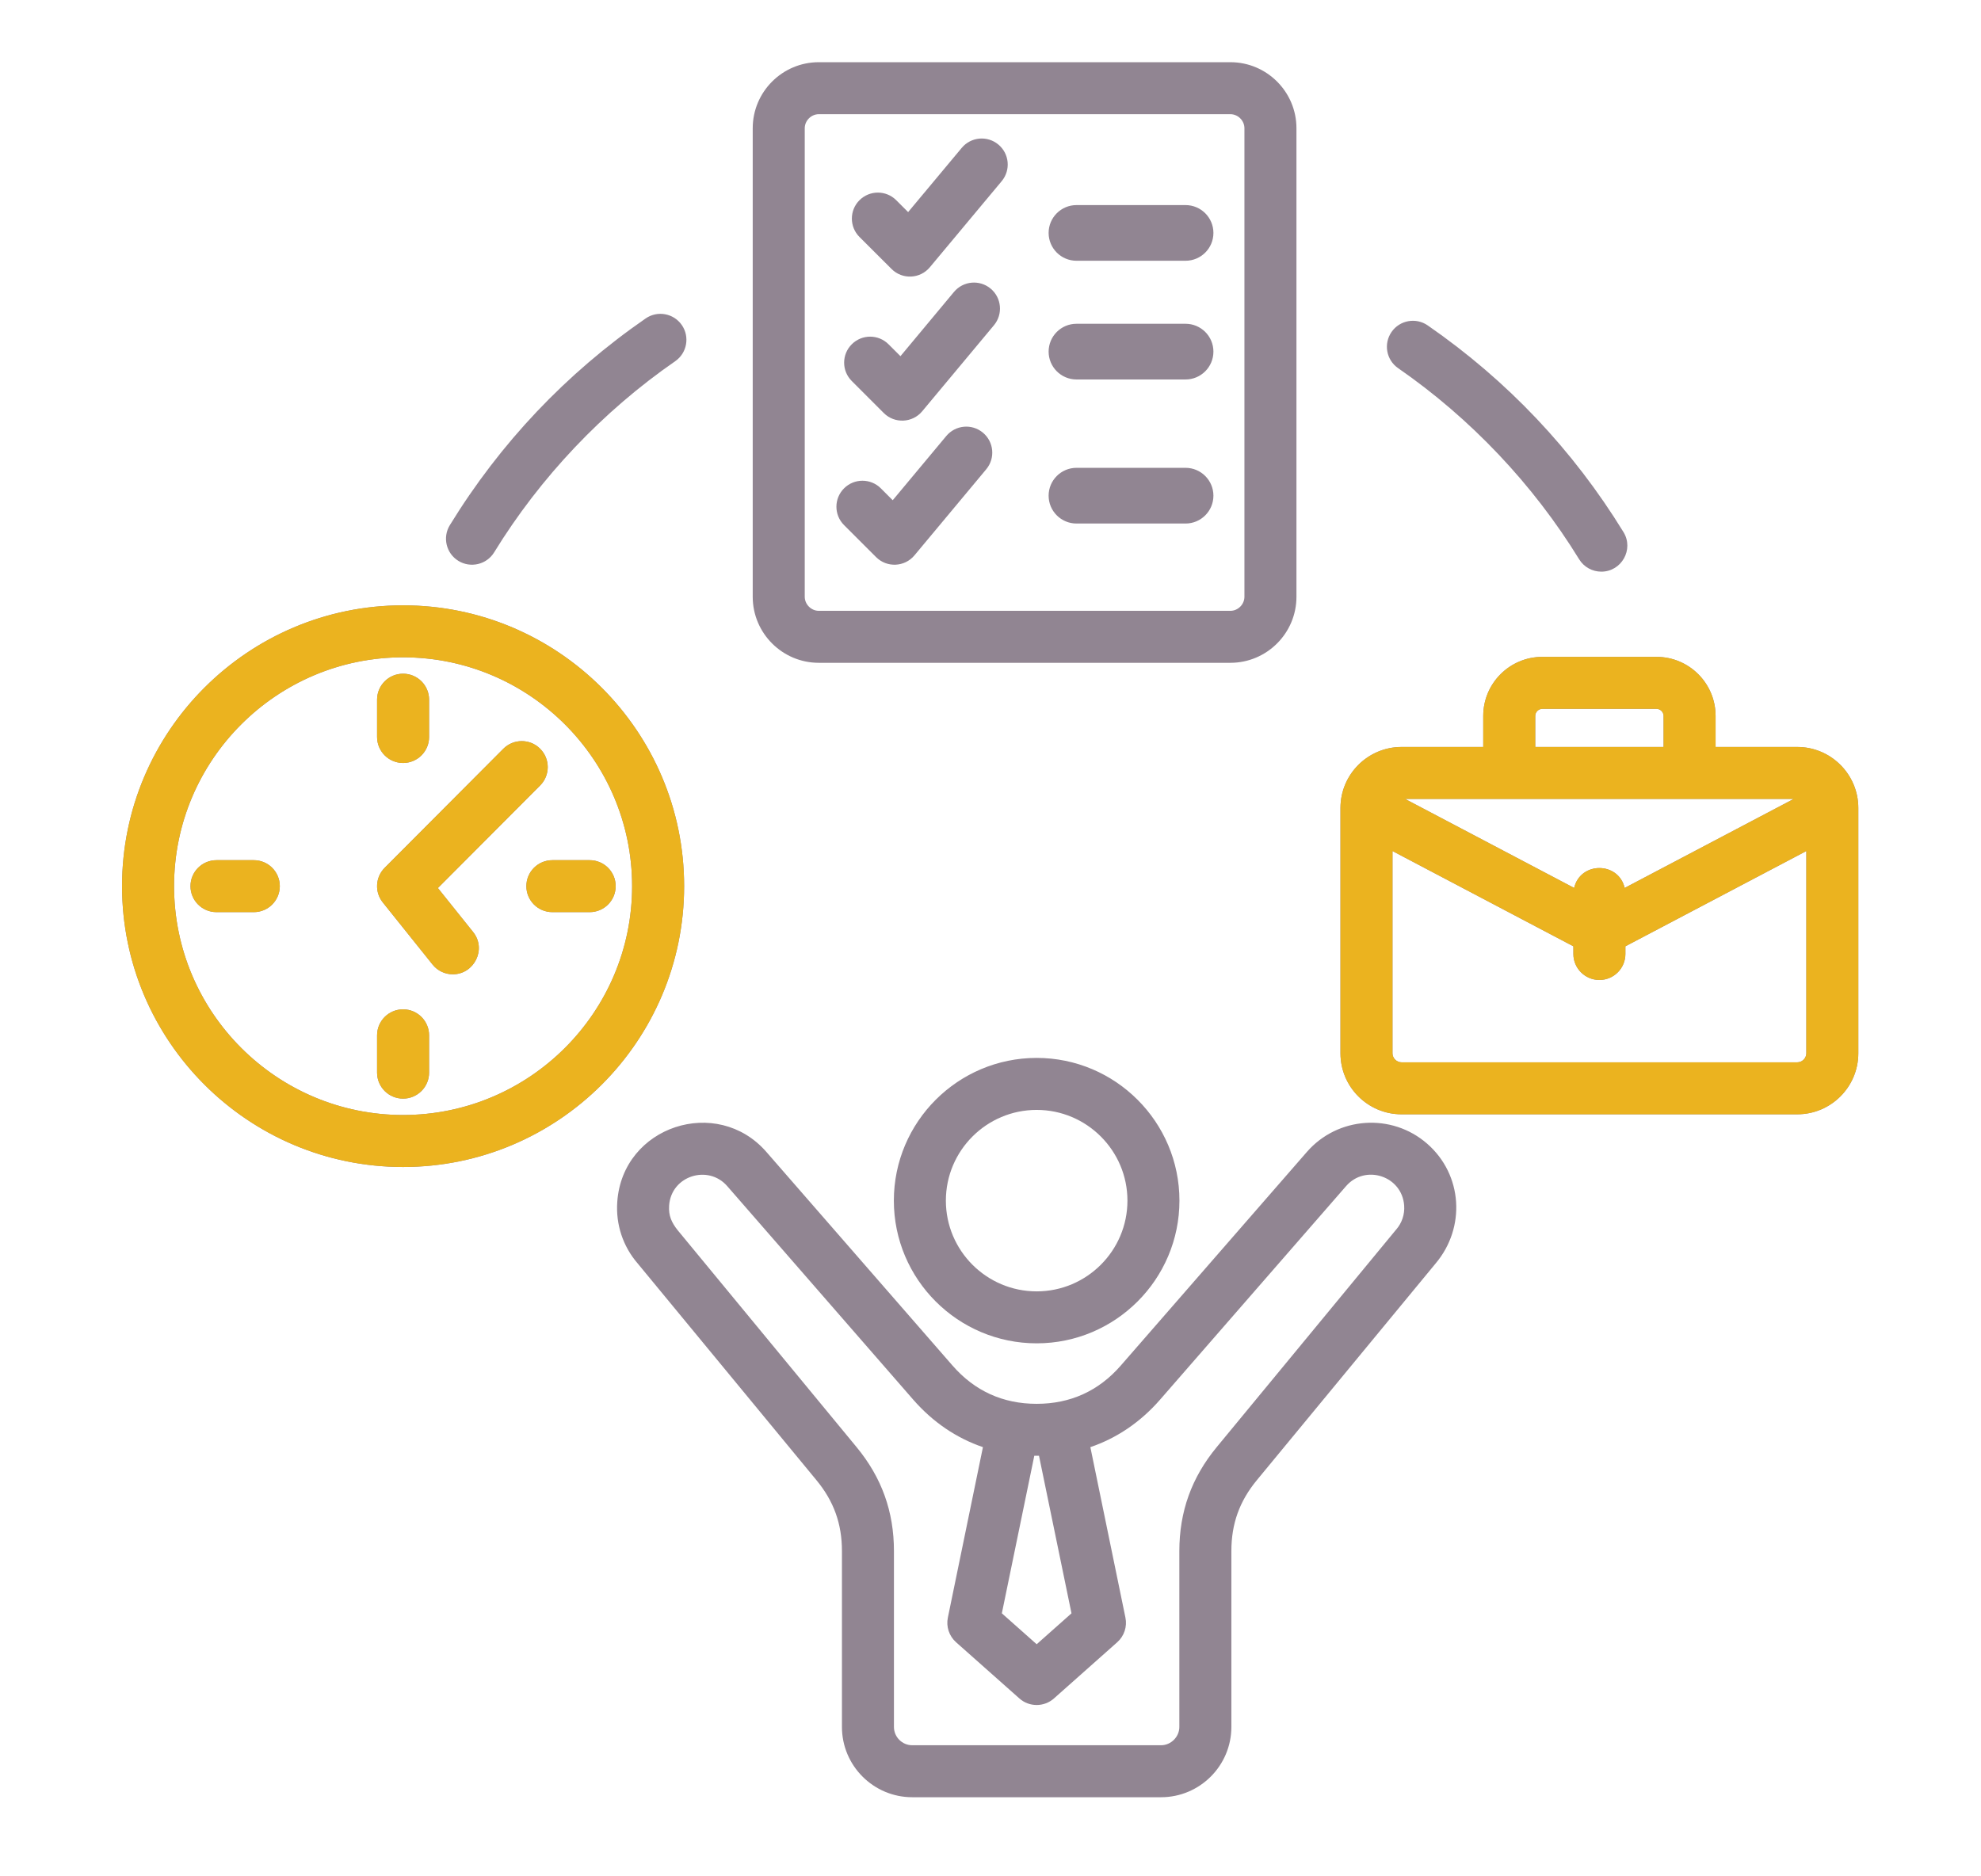
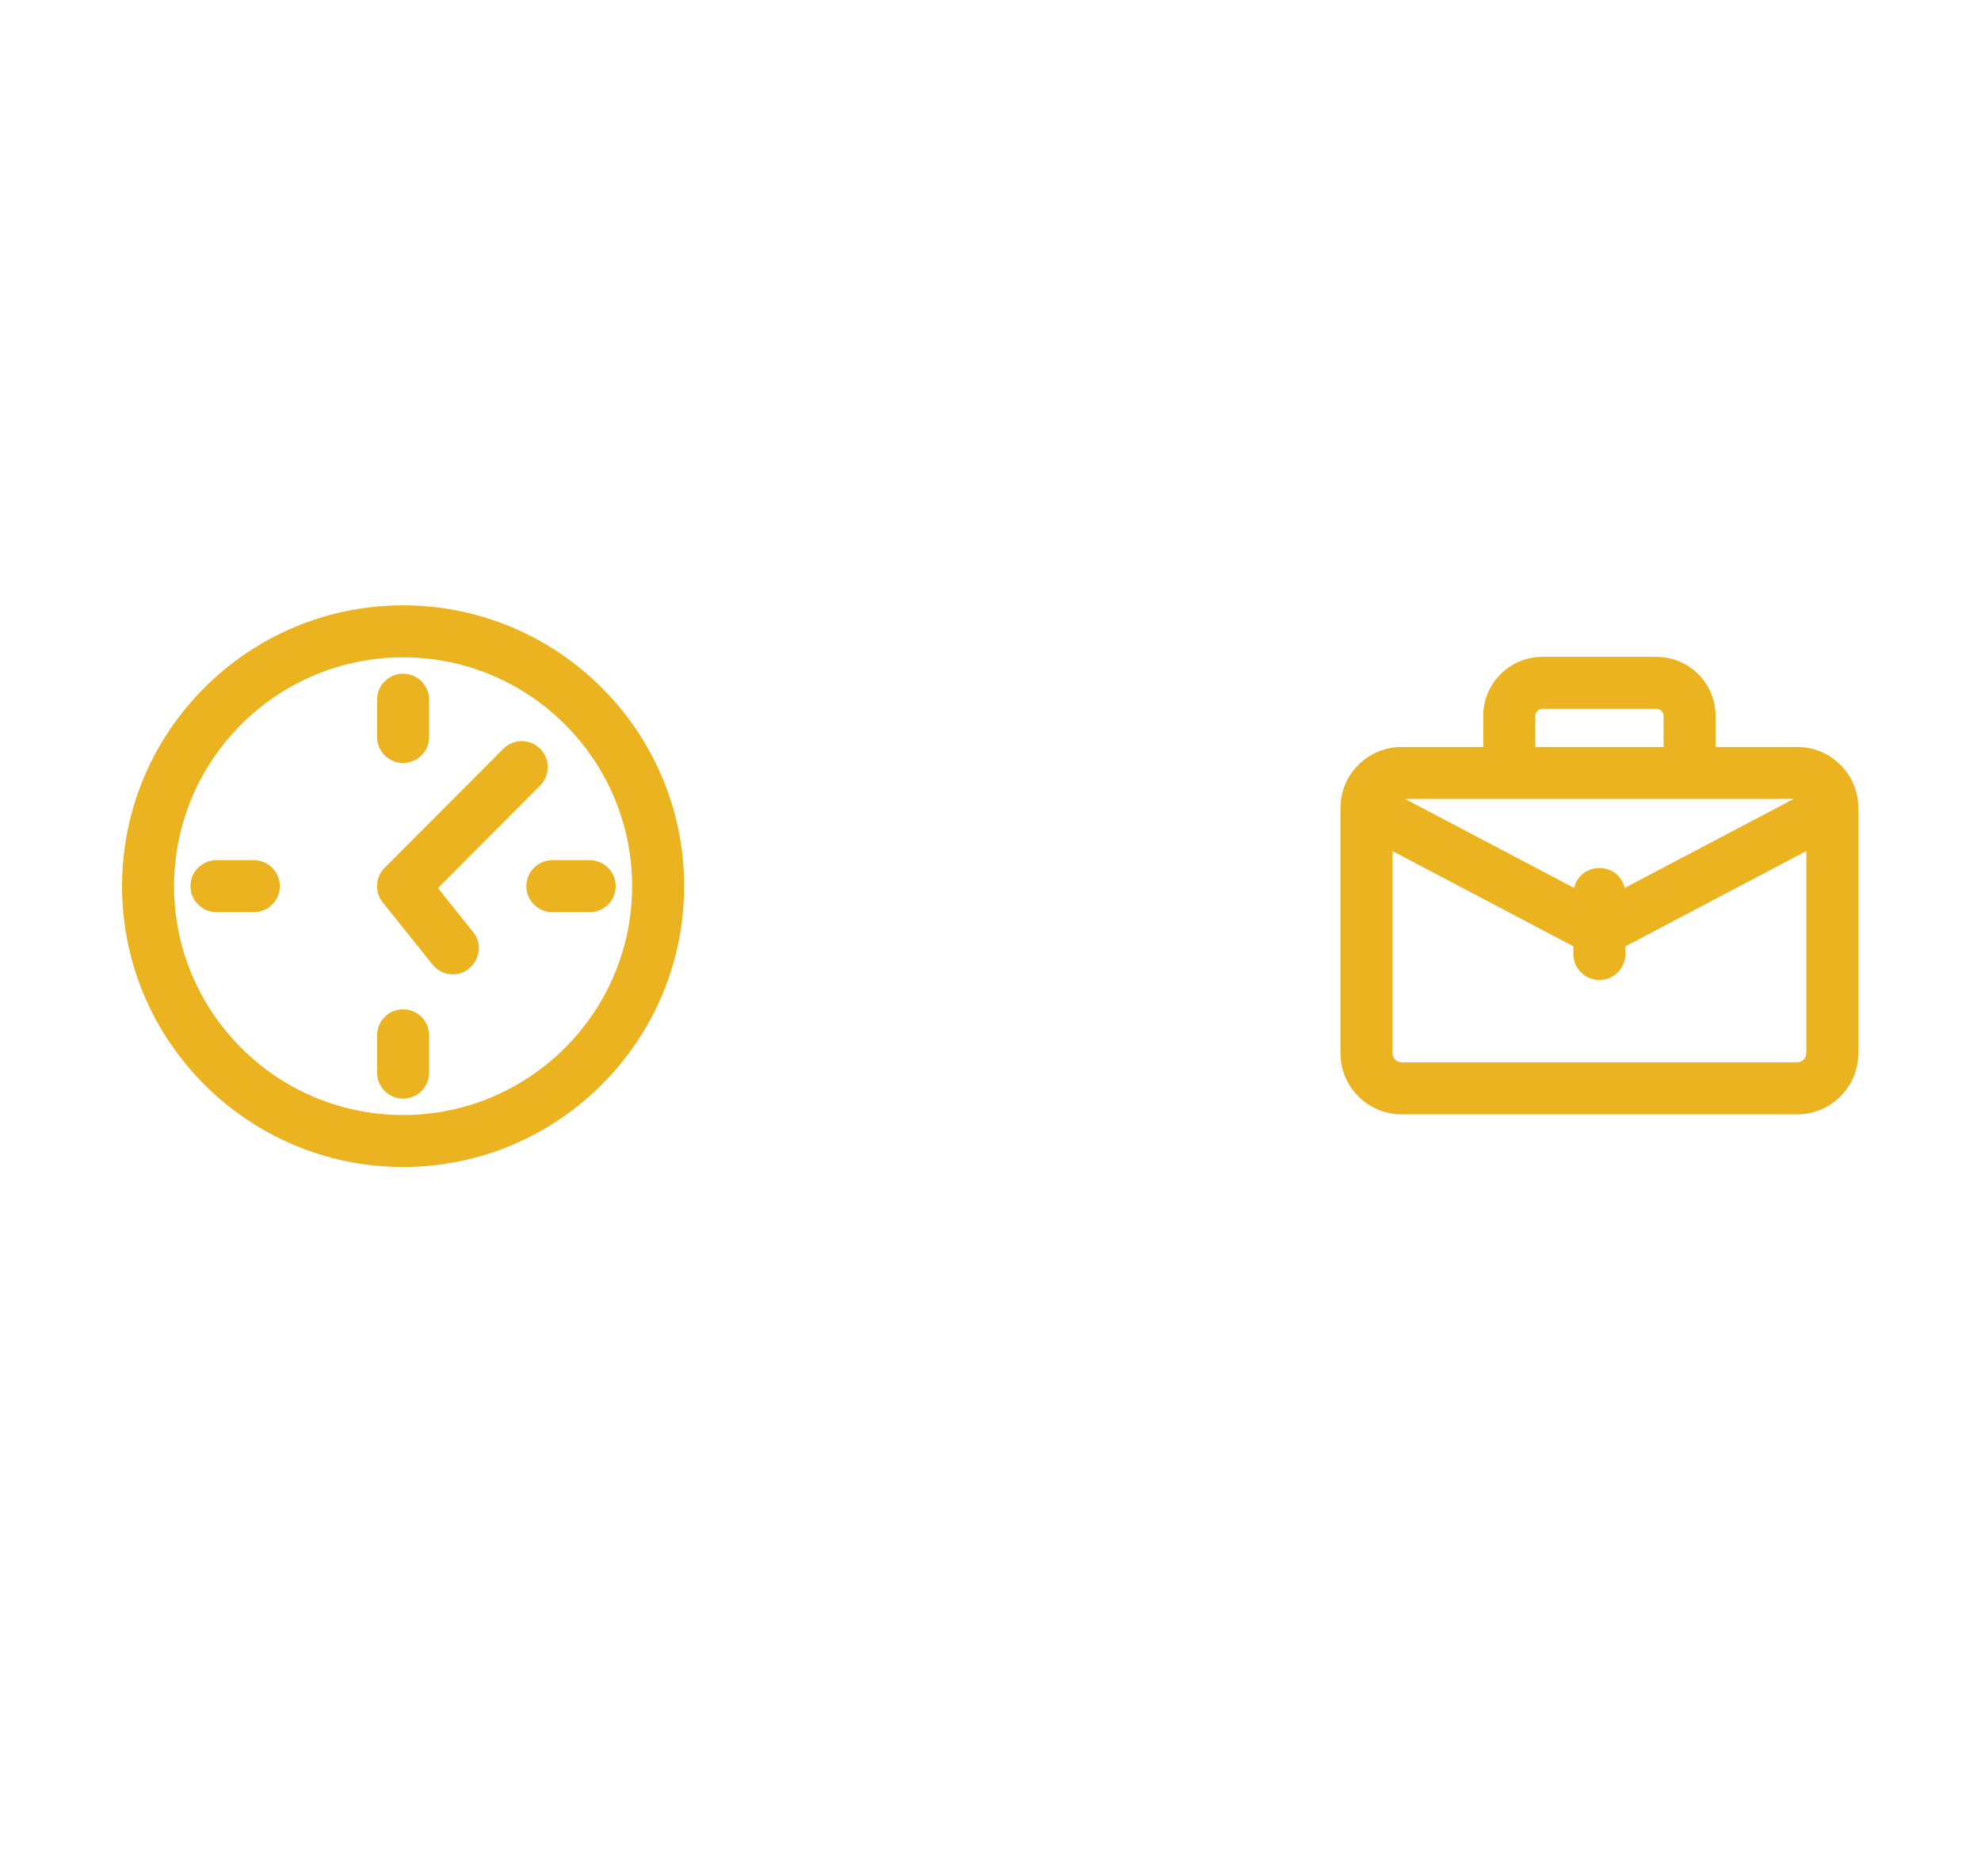
<svg xmlns="http://www.w3.org/2000/svg" width="100%" height="100%" viewBox="0 0 513 486" version="1.1" xml:space="preserve" style="fill-rule:evenodd;clip-rule:evenodd;stroke-linejoin:round;stroke-miterlimit:2;">
-   <path d="M65.725,222.799L56.062,222.799C52.338,222.799 49.329,225.814 49.329,229.53C49.329,233.244 52.339,236.259 56.062,236.259L65.725,236.259C69.449,236.259 72.458,233.243 72.458,229.53C72.458,225.814 69.449,222.799 65.725,222.799ZM104.38,261.434C100.657,261.434 97.647,264.449 97.647,268.164L97.647,277.829C97.647,281.544 100.658,284.559 104.38,284.559C108.109,284.559 111.118,281.543 111.118,277.829L111.118,268.164C111.118,264.449 108.109,261.434 104.38,261.434ZM104.38,197.624C108.109,197.624 111.118,194.61 111.118,190.888L111.118,181.23C111.118,177.514 108.109,174.5 104.38,174.5C100.658,174.5 97.647,177.514 97.647,181.23L97.647,190.888C97.647,194.608 100.657,197.624 104.38,197.624ZM113.397,230.015L139.884,203.445C142.504,200.807 142.498,196.544 139.859,193.92C137.233,191.301 132.968,191.307 130.342,193.944L99.609,224.778C97.195,227.208 96.982,231.057 99.121,233.737L112.014,249.833C113.342,251.496 115.292,252.36 117.273,252.36C122.748,252.36 126.094,245.891 122.532,241.423L113.397,230.015ZM152.704,222.799L143.04,222.799C139.317,222.799 136.306,225.814 136.306,229.53C136.306,233.243 139.317,236.259 143.04,236.259L152.704,236.259C156.426,236.259 159.437,233.243 159.437,229.53C159.437,225.814 156.427,222.799 152.704,222.799ZM163.69,229.53C163.69,196.844 137.089,170.255 104.38,170.255C71.678,170.255 45.077,196.844 45.077,229.53C45.077,262.214 71.678,288.804 104.38,288.804C137.089,288.804 163.69,262.214 163.69,229.53ZM177.162,229.53C177.162,269.638 144.516,302.269 104.38,302.269C64.252,302.269 31.605,269.638 31.605,229.53C31.604,189.421 64.251,156.79 104.38,156.79C144.516,156.79 177.162,189.421 177.162,229.53ZM118.708,145.279C121.846,147.203 126.011,146.256 127.969,143.061C139.882,123.653 156.094,106.533 174.849,93.562C177.907,91.443 178.675,87.246 176.561,84.189C174.441,81.131 170.248,80.37 167.19,82.489C146.607,96.722 129.553,114.736 116.49,136.021C114.545,139.186 115.539,143.334 118.708,145.279ZM268.456,287.482C255.483,287.482 244.943,298.024 244.943,310.983C244.943,323.943 255.483,334.485 268.456,334.485C281.416,334.485 291.963,323.942 291.963,310.983C291.963,298.024 281.416,287.482 268.456,287.482ZM268.456,274.016C288.843,274.016 305.428,290.599 305.428,310.983C305.428,331.36 288.843,347.944 268.456,347.944C248.056,347.944 231.472,331.36 231.472,310.983C231.472,290.599 248.056,274.017 268.456,274.016ZM467.767,220.437L420.914,245.108L420.914,247.098C420.914,250.814 417.903,253.829 414.18,253.829C410.465,253.829 407.442,250.814 407.442,247.098L407.442,245.108L360.599,220.437L360.599,272.818C360.599,274.084 361.676,275.156 362.944,275.156L465.42,275.156C466.697,275.156 467.758,274.084 467.767,272.818L467.767,220.437ZM363.864,206.941L407.637,229.986C409.261,223.111 419.11,223.134 420.73,229.986L464.494,206.941L363.864,206.941ZM397.57,193.476L430.799,193.476L430.799,185.432C430.799,184.439 429.963,183.604 428.965,183.604L399.398,183.604C398.411,183.604 397.57,184.439 397.57,185.432L397.57,193.476ZM481.229,209.28L481.229,272.818C481.229,281.532 474.143,288.622 465.42,288.622L362.944,288.622C354.225,288.622 347.127,281.532 347.127,272.818L347.127,209.28C347.127,200.566 354.225,193.476 362.944,193.476L384.1,193.476L384.1,185.432C384.1,176.996 390.96,170.139 399.399,170.139L428.965,170.139C437.409,170.139 444.27,176.996 444.27,185.432L444.27,193.476L465.42,193.476C474.143,193.476 481.229,200.566 481.229,209.28ZM361.551,318.48C363.044,316.763 363.788,314.553 363.623,312.256C363.073,304.565 353.557,301.506 348.592,307.208L300.402,362.542C295.327,368.358 289.215,372.494 282.36,374.832L291.439,418.973C291.932,421.323 291.121,423.759 289.325,425.361L272.928,439.927C270.381,442.187 266.52,442.187 263.984,439.927L247.576,425.361C245.784,423.759 244.968,421.323 245.462,418.973L254.541,374.832C247.687,372.494 241.575,368.358 236.498,362.542L188.309,307.208C183.402,301.568 173.81,304.516 173.277,312.256C173.094,314.902 173.937,316.675 175.47,318.62L221.82,374.826C228.333,382.719 231.496,391.531 231.496,401.756L231.496,447.303C231.496,449.922 233.628,452.047 236.242,452.047L300.658,452.047C303.229,452.047 305.404,449.879 305.404,447.303L305.404,401.756C305.404,391.531 308.566,382.719 315.08,374.826L361.429,318.62C361.467,318.572 361.515,318.53 361.551,318.48ZM259.438,417.876L268.456,425.884L277.473,417.876L269.059,377.067L267.841,377.067L259.438,417.876ZM371.775,327.248L325.474,383.386C320.972,388.844 318.876,394.683 318.876,401.754L318.876,447.301C318.876,457.344 310.705,465.511 300.658,465.511L236.242,465.511C226.194,465.511 218.03,457.343 218.03,447.301L218.03,401.754C218.03,394.682 215.928,388.842 211.425,383.386L165.13,327.248C161.314,322.827 159.445,317.176 159.847,311.323C161.195,291.647 185.692,283.697 198.464,298.37L246.661,353.698C252.394,360.282 259.719,363.613 268.456,363.613C277.181,363.613 284.518,360.282 290.239,353.698L338.434,298.364C346.416,289.199 360.381,288.231 369.557,296.215C378.79,304.249 379.608,317.965 371.775,327.248ZM278.771,135.602L307.007,135.602C310.991,135.602 314.227,132.374 314.227,128.386C314.227,124.409 310.991,121.175 307.007,121.175L278.771,121.175C274.787,121.175 271.551,124.408 271.551,128.386C271.551,132.375 274.787,135.603 278.771,135.602ZM278.771,98.289L307.007,98.289C310.991,98.289 314.227,95.055 314.227,91.073C314.227,87.09 310.991,83.863 307.007,83.863L278.771,83.863C274.787,83.863 271.551,87.09 271.551,91.073C271.551,95.055 274.787,98.289 278.771,98.289ZM278.771,67.54L307.007,67.54C310.991,67.54 314.227,64.313 314.227,60.33C314.227,56.348 310.991,53.12 307.007,53.12L278.771,53.12C274.787,53.12 271.551,56.348 271.551,60.33C271.551,64.313 274.787,67.54 278.771,67.54ZM230.875,69.667C233.669,72.467 238.261,72.262 240.8,69.217L259.401,46.921C261.779,44.065 261.395,39.82 258.537,37.439C255.678,35.057 251.432,35.441 249.049,38.302L235.169,54.935L232.092,51.859C229.466,49.228 225.208,49.228 222.569,51.859C219.942,54.484 219.942,58.746 222.569,61.377L230.875,69.667ZM362.058,95.358C380.807,108.33 397.019,125.448 408.932,144.858C410.199,146.929 412.418,148.068 414.683,148.068C419.903,148.068 423.175,142.31 420.418,137.819C407.353,116.534 390.293,98.52 369.723,84.287C366.663,82.168 362.466,82.93 360.352,85.987C358.237,89.043 358.992,93.241 362.058,95.358ZM220.576,98.691L228.869,106.986C231.658,109.773 236.277,109.572 238.807,106.536L257.402,84.234C259.773,81.377 259.389,77.132 256.532,74.751C253.674,72.37 249.433,72.76 247.045,75.61L233.184,92.254L230.095,89.173C227.468,86.542 223.203,86.542 220.576,89.173C217.938,91.804 217.938,96.059 220.576,98.691ZM208.397,154.573C208.397,156.547 210.073,158.215 212.041,158.215L318.613,158.215C320.594,158.215 322.258,156.547 322.258,154.573L322.258,33.218C322.258,31.244 320.594,29.575 318.613,29.575L212.04,29.575C210.072,29.575 208.397,31.244 208.397,33.218L208.397,154.573ZM194.925,154.573L194.925,33.218C194.925,23.784 202.601,16.11 212.04,16.11L318.613,16.11C328.052,16.11 335.729,23.784 335.729,33.218L335.729,154.572C335.729,164.006 328.052,171.679 318.613,171.679L212.04,171.679C202.602,171.679 194.925,164.007 194.925,154.573ZM218.578,136.01C215.94,133.379 215.94,129.116 218.578,126.486C221.203,123.86 225.476,123.86 228.101,126.486L231.179,129.567L245.052,112.929C247.435,110.073 251.675,109.682 254.533,112.064C257.391,114.445 257.78,118.69 255.398,121.547L236.809,143.848C234.269,146.89 229.671,147.098 226.87,144.299L218.578,136.01Z" style="fill:rgb(145,133,146);" />
  <g>
    <path d="M481.229,209.28L481.229,272.818C481.229,281.532 474.143,288.622 465.42,288.622L362.944,288.622C354.225,288.622 347.127,281.532 347.127,272.818L347.127,209.28C347.127,200.566 354.225,193.476 362.944,193.476L384.1,193.476L384.1,185.432C384.1,176.996 390.96,170.139 399.399,170.139L428.965,170.139C437.409,170.139 444.27,176.996 444.27,185.432L444.27,193.476L465.42,193.476C474.143,193.476 481.229,200.566 481.229,209.28ZM467.767,220.437L420.914,245.108L420.914,247.098C420.914,250.814 417.903,253.829 414.18,253.829C410.465,253.829 407.442,250.814 407.442,247.098L407.442,245.108L360.599,220.437L360.599,272.818C360.599,274.084 361.676,275.156 362.944,275.156L465.42,275.156C466.697,275.156 467.758,274.084 467.767,272.818L467.767,220.437ZM397.57,193.476L430.799,193.476L430.799,185.432C430.799,184.439 429.963,183.604 428.965,183.604L399.398,183.604C398.411,183.604 397.57,184.439 397.57,185.432L397.57,193.476ZM363.864,206.941L407.637,229.986C409.261,223.111 419.11,223.134 420.73,229.986L464.494,206.941L363.864,206.941Z" style="fill:rgb(235,179,31);" />
    <path d="M177.162,229.53C177.162,269.638 144.516,302.269 104.38,302.269C64.252,302.269 31.605,269.638 31.605,229.53C31.604,189.421 64.251,156.79 104.38,156.79C144.516,156.79 177.162,189.421 177.162,229.53ZM163.69,229.53C163.69,196.844 137.089,170.255 104.38,170.255C71.678,170.255 45.077,196.844 45.077,229.53C45.077,262.214 71.678,288.804 104.38,288.804C137.089,288.804 163.69,262.214 163.69,229.53ZM104.38,197.624C100.657,197.624 97.647,194.608 97.647,190.888L97.647,181.23C97.647,177.514 100.658,174.5 104.38,174.5C108.109,174.5 111.118,177.514 111.118,181.23L111.118,190.888C111.118,194.61 108.109,197.624 104.38,197.624ZM113.397,230.015L122.532,241.423C126.094,245.891 122.748,252.36 117.273,252.36C115.292,252.36 113.342,251.496 112.014,249.833L99.121,233.737C96.982,231.057 97.195,227.208 99.609,224.778L130.342,193.944C132.968,191.307 137.233,191.301 139.859,193.92C142.498,196.544 142.504,200.807 139.884,203.445L113.397,230.015ZM152.704,222.799C156.427,222.799 159.437,225.814 159.437,229.53C159.437,233.243 156.426,236.259 152.704,236.259L143.04,236.259C139.317,236.259 136.306,233.243 136.306,229.53C136.306,225.814 139.317,222.799 143.04,222.799L152.704,222.799ZM65.725,222.799C69.449,222.799 72.458,225.814 72.458,229.53C72.458,233.243 69.449,236.259 65.725,236.259L56.062,236.259C52.339,236.259 49.329,233.244 49.329,229.53C49.329,225.814 52.338,222.799 56.062,222.799L65.725,222.799ZM104.38,261.434C108.109,261.434 111.118,264.449 111.118,268.164L111.118,277.829C111.118,281.543 108.109,284.559 104.38,284.559C100.658,284.559 97.647,281.544 97.647,277.829L97.647,268.164C97.647,264.449 100.657,261.434 104.38,261.434Z" style="fill:rgb(235,179,31);" />
  </g>
</svg>